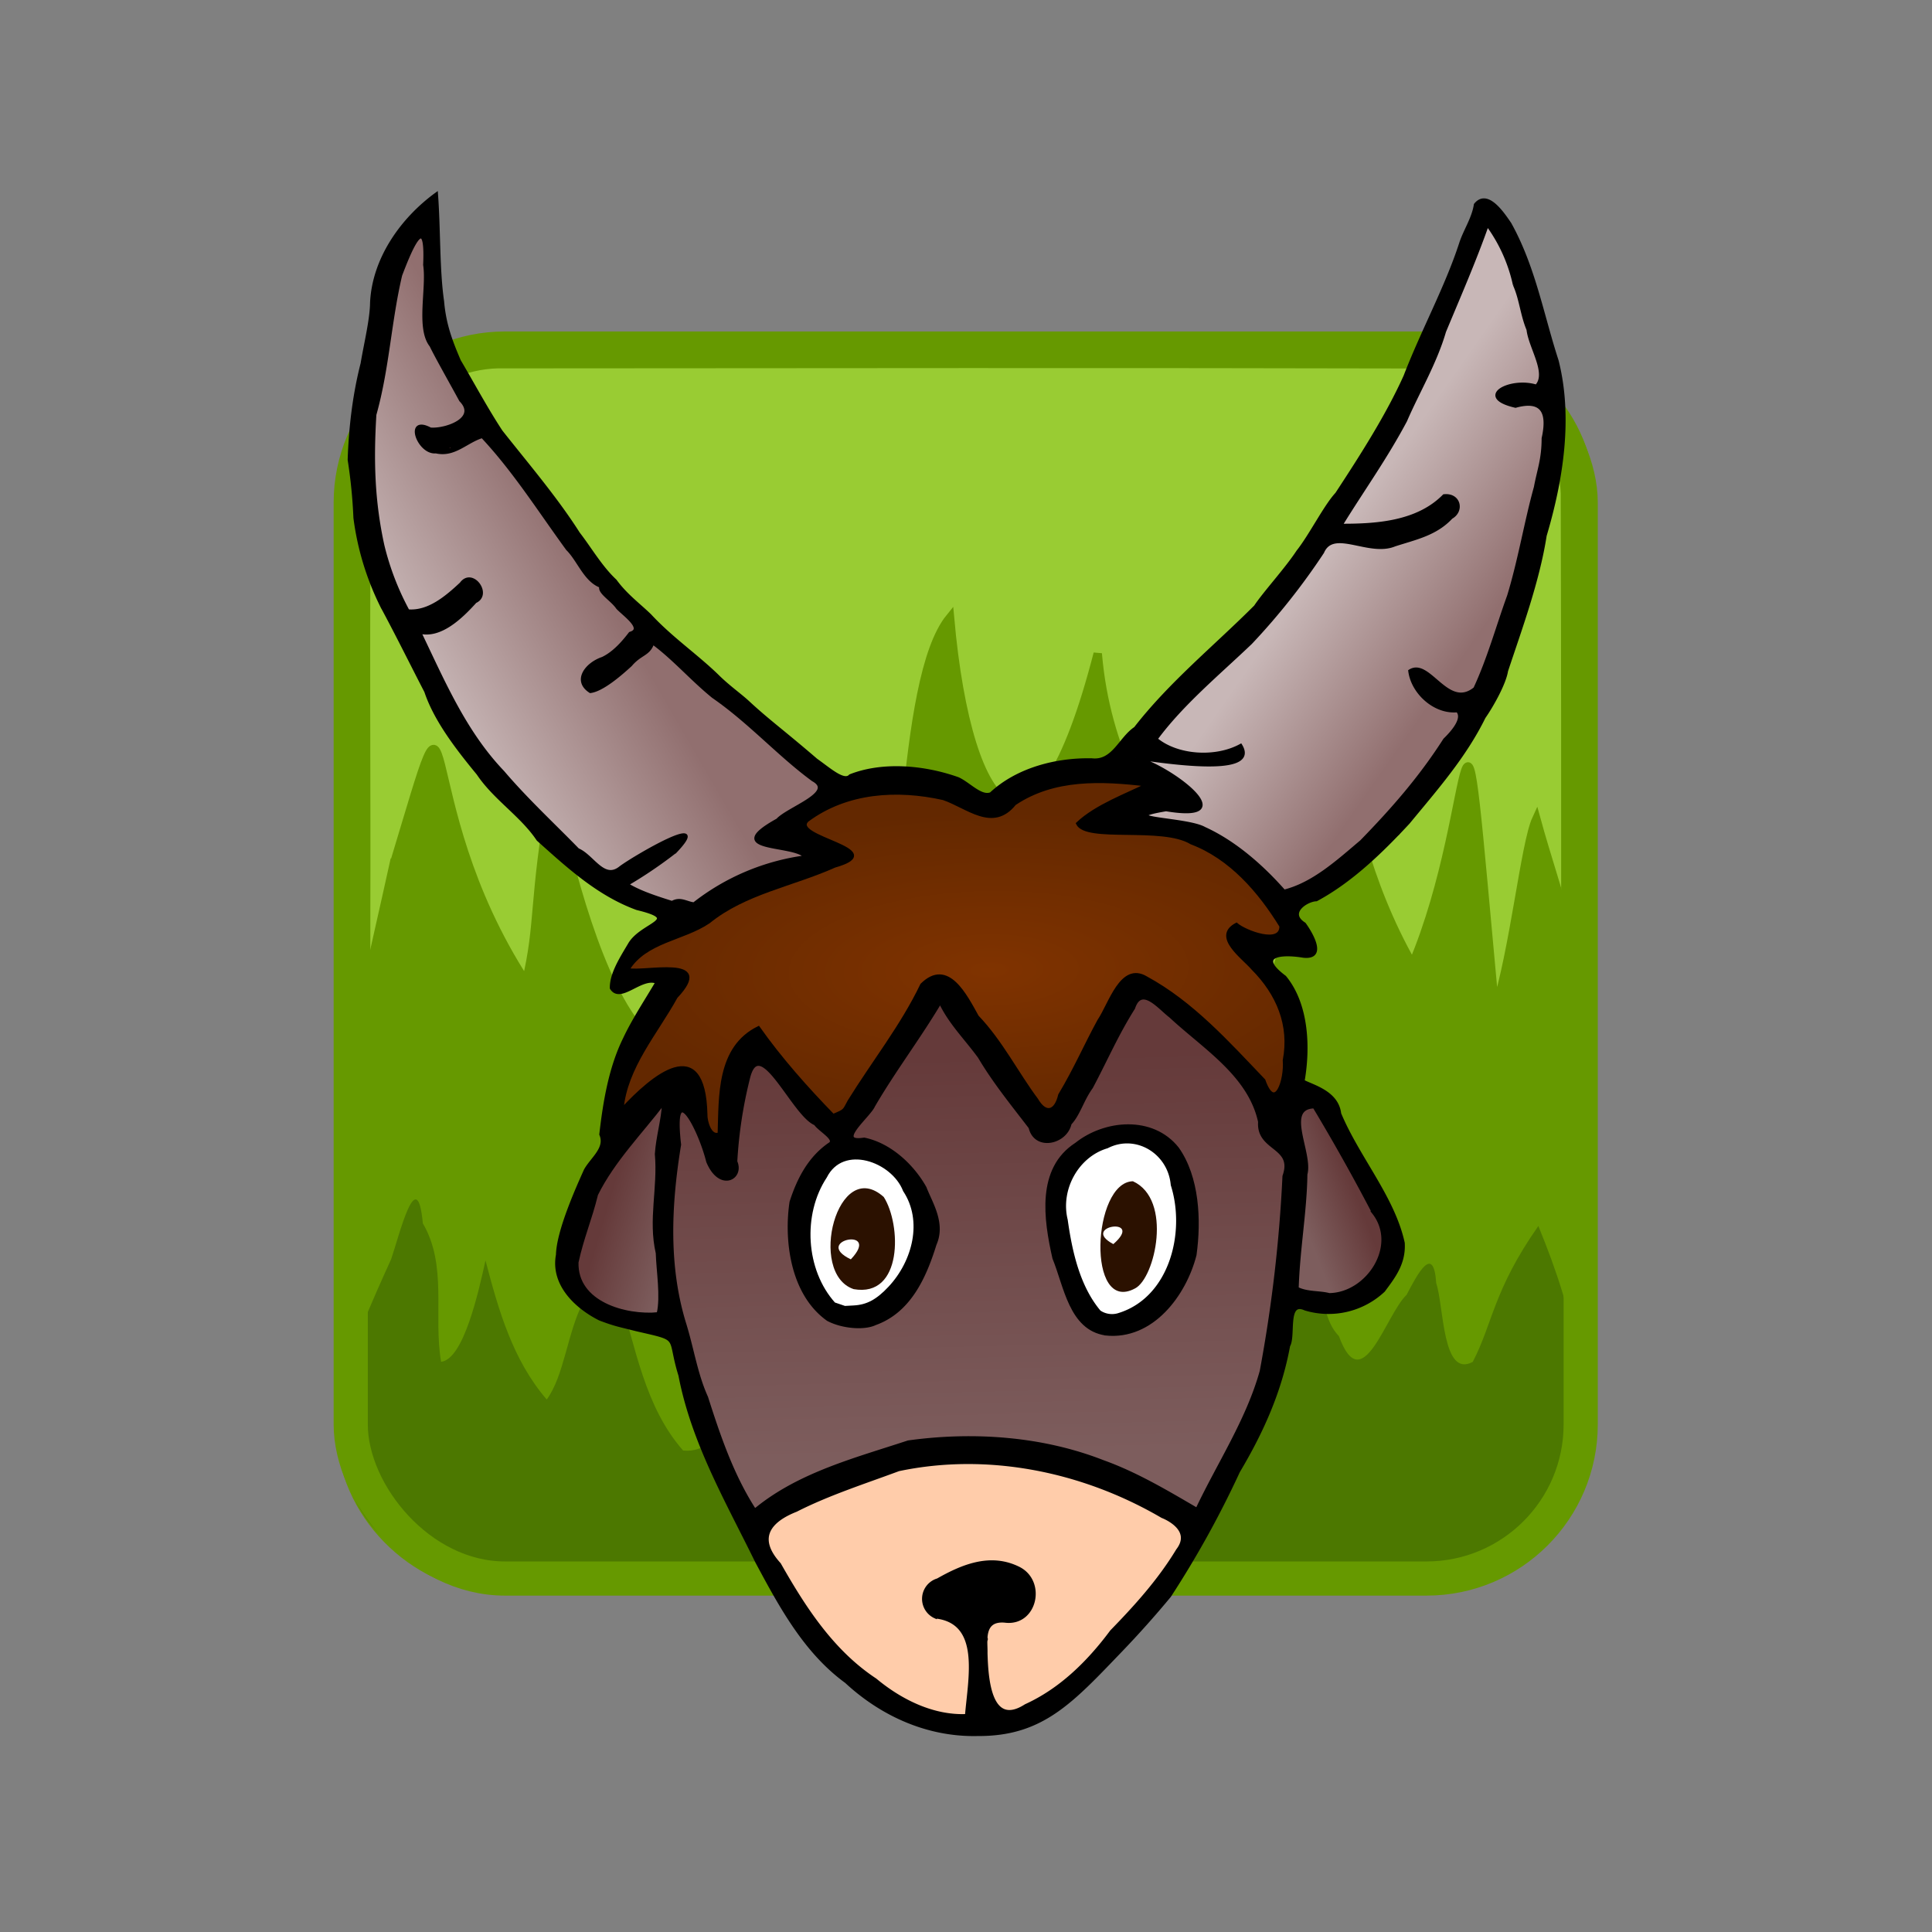
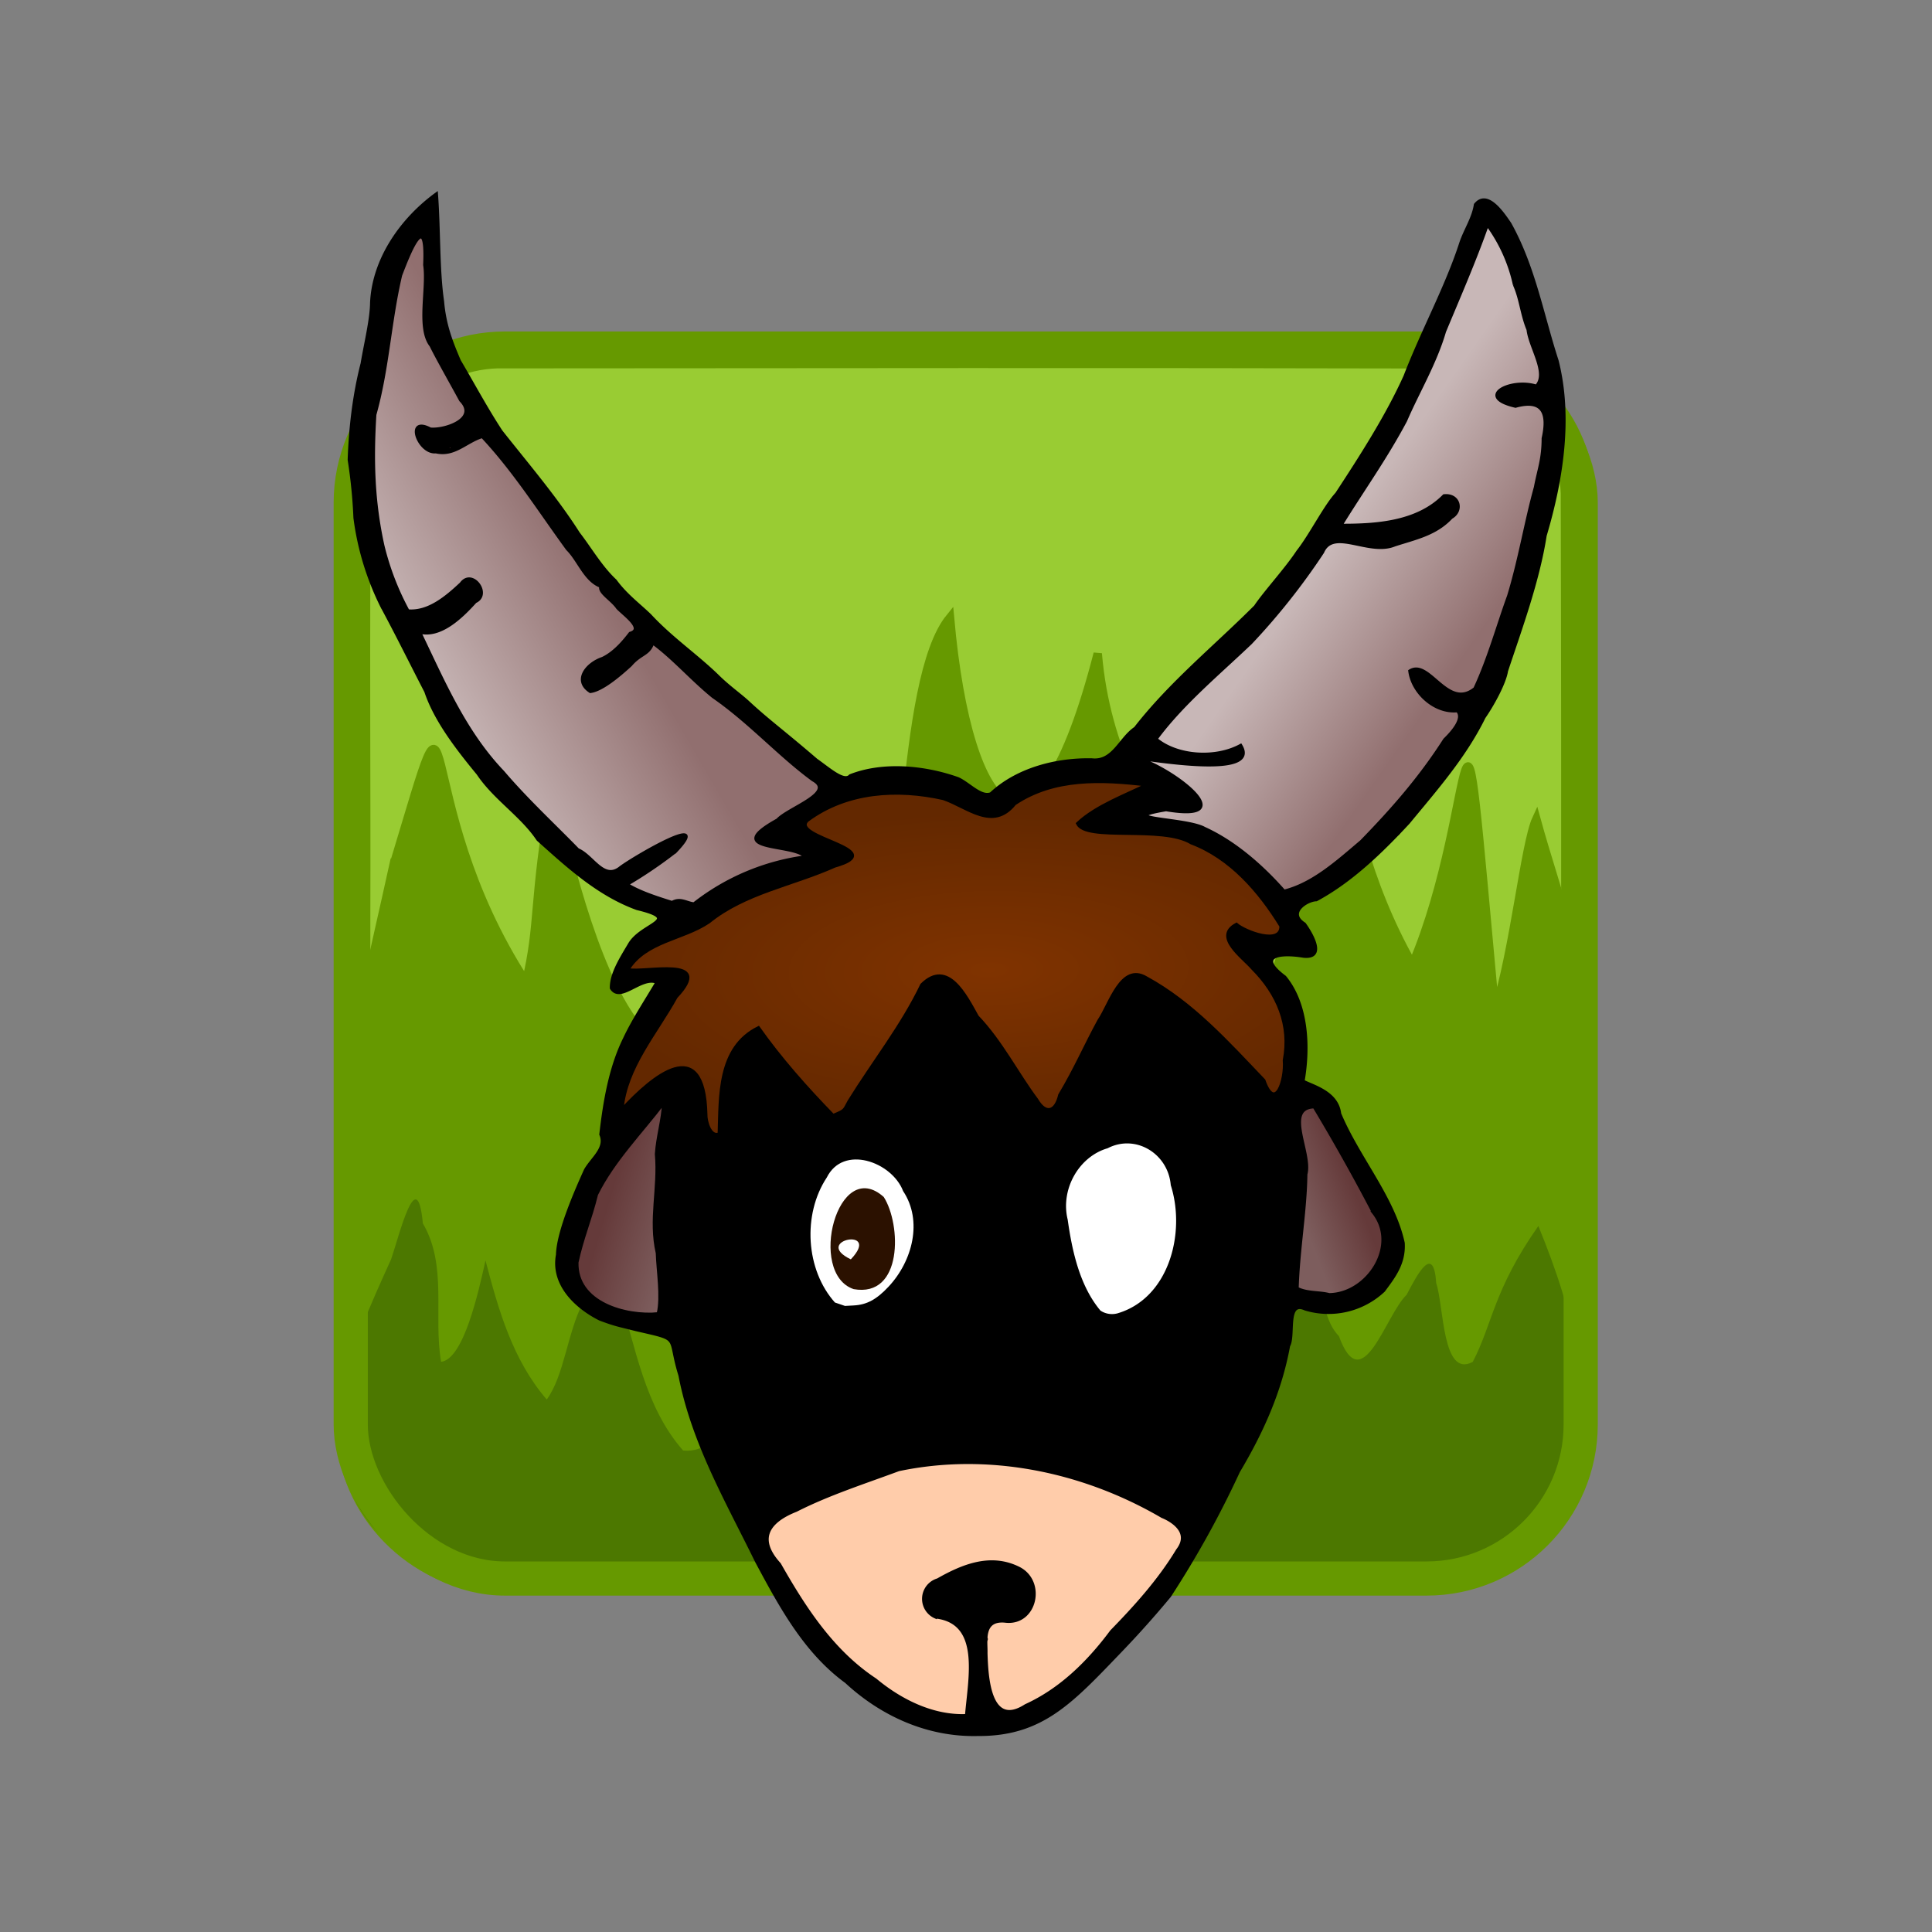
<svg xmlns="http://www.w3.org/2000/svg" xmlns:xlink="http://www.w3.org/1999/xlink" width="200" height="200">
  <rect width="100%" height="100%" fill="#808080" stroke="none" />
  <defs>
    <linearGradient id="c">
      <stop style="stop-color:#803300;stop-opacity:1" offset="0" />
      <stop style="stop-color:#632800;stop-opacity:1" offset="1" />
    </linearGradient>
    <linearGradient id="b">
      <stop style="stop-color:#7d5d5d;stop-opacity:1" offset="0" />
      <stop style="stop-color:#653a3a;stop-opacity:1" offset="1" />
    </linearGradient>
    <linearGradient id="a">
      <stop offset="0" style="stop-color:#c8b7b7;stop-opacity:1" />
      <stop offset="1" style="stop-color:#916f6f;stop-opacity:1" />
    </linearGradient>
    <linearGradient xlink:href="#a" id="h" x1="163.93" y1="136.62" x2="221.34" y2="103.28" gradientUnits="userSpaceOnUse" gradientTransform="matrix(.431 0 0 .432 -32.5 816.95)" />
    <linearGradient xlink:href="#a" id="i" x1="485.89" y1="130.26" x2="531.95" y2="162.58" gradientUnits="userSpaceOnUse" gradientTransform="matrix(.431 0 0 .432 -32.5 816.95)" />
    <linearGradient xlink:href="#b" id="d" x1="374.64" y1="428.84" x2="371.53" y2="297.52" gradientUnits="userSpaceOnUse" gradientTransform="matrix(.431 0 0 .432 -32.5 816.95)" />
    <linearGradient xlink:href="#b" id="f" x1="476.27" y1="351.55" x2="494.49" y2="344.48" gradientUnits="userSpaceOnUse" gradientTransform="matrix(.431 0 0 .432 -32.5 816.95)" />
    <linearGradient xlink:href="#b" id="e" x1="267.55" y1="363.71" x2="243.7" y2="356.64" gradientUnits="userSpaceOnUse" gradientTransform="matrix(.431 0 0 .432 -32.5 816.95)" />
    <radialGradient xlink:href="#c" id="g" cx="374.31" cy="290.83" fx="374.31" fy="290.83" r="110.28" gradientTransform="matrix(.516 -.009 .003 .204 -65.93 877.32)" gradientUnits="userSpaceOnUse" />
  </defs>
  <g transform="translate(12.73 -578.08) scale(.727)">
    <path style="fill:#9c3;fill-opacity:1;stroke:#690;stroke-width:4.865;stroke-miterlimit:4;stroke-dasharray:none;stroke-opacity:1" d="M53.27 845.18c-10.27.28-19.58 9.05-20.37 19.37-.26 20.53-.04 41.08-.11 61.61.05 24.54-.11 49.09.08 73.62.62 10.72 10.38 19.87 21.13 19.79 44.35-.02 88.71.07 133.06-.05 10.73-.44 20.04-10.06 20.13-20.8.01-44.47.09-88.95-.03-133.42-.42-10.47-9.66-19.64-20.04-20.1-44.61-.11-89.23-.05-133.85-.02z" />
    <path style="fill:#690;fill-opacity:1;fill-rule:evenodd;stroke:#690;stroke-width:1.195px;stroke-linecap:butt;stroke-linejoin:miter;stroke-opacity:1" d="M38.52 918.35c10.15-33.56 1.58-9.9 18.87 16.62 2.02-8.49.92-11.21 3.73-27.28 2.38 10.85 6.65 27.92 13.05 34.7 6.4-4.37 11.61-12.35 17.25-18.62 3.3-4.29 10.06-18.57 9.5-4.34.81 6.11 2.27 20.63 6.22 19.6 4.73-11.44 3.3-46.95 10.62-55.94 2.6 29.16 12.24 39.27 21.04 5.13 1.2 14.14 7.17 22.33 11.5 32.75 1.03 3.03 3.99 14.8 3.31 5.25 3.11-14.58 5.73 13.26 10.2 8.39 3.22-9.86 3.38-13.1 7.14-22.7 4.37-26.44-1.01-3.47 12.67 20.56 9.83-23.16 6.3-52.63 11.75 6.5 2.73-8.5 4.25-23.67 5.88-27.2 3 10.94 6.26 17.73 5.95 30.16.56 12.42-.04 24.91.45 37.32-1.65 12.07-1.54 26.25-10 32.92-7.4 9.63-17.82 4.44-26.71 6.66-12.36 3.52-25.11 1.37-37.65 1.9-14.93.84-29.8-2.49-44.74-1.5-14.7-.27-29.67 1.73-44.01-3.86-8.42-6.17-11.74-21.53-12.08-34.34-2.35-29.68.34-36.7 6.06-62.68z" />
    <path style="fill:#4c7800;fill-opacity:1;fill-rule:evenodd;stroke:none;stroke-width:1px;stroke-linecap:butt;stroke-linejoin:miter;stroke-opacity:1" d="M38.18 974.47c1.13-3.26 3.7-13.93 4.52-5.11 3.53 6 1.47 13.15 2.6 19.71 3.22-.37 5.34-10 6.32-14.43 1.85 7.03 3.85 14.14 8.72 19.8 2.5-3.42 2.93-9.5 5.16-13.8 1.07-3.5 4.32-7 5.09-1.33 2.4 7.64 3.68 16.15 9.17 22.39 6.36.63 7.54-9.39 10.06-13.84 4.2-10.37 11.09-19.4 15.6-29.59 4.83-5.07 4.8 6.61 7.07 9.35 3.6 9.94 6.23 20.36 11.04 29.77 5.31 6.17 6.01-8.3 9.89-10.7 3.51 1.76 3.4 12.28 7.25 10.96 2.59-6.45 4.92-12.97 6.44-19.74 2.5-2.8 2.9 12.35 8.78 7.3 2.58-5.3 4.7-11.8 10.22-14.8 6.14 1.23 2.97 10.86 7.03 15 3.34 9.12 6.64-3.03 9.64-5.88 1.6-3.07 3.85-7.29 4.22-1.65 1.1 3.26.84 13.57 5.2 11.2 2.83-5.41 2.92-10.2 9.34-19.35 5.06 12.33 8.87 26.06 2.97 37.76-1.27 9.1-11.14 10.26-18.41 12.21-8.53 1.1-17.25.2-25.86.5-14.3.07-28.57-.18-42.86.34-6.04-.6-12.1-.55-18.11-.34-7.04-.84-14.14.86-21.12-.72-6.15-.27-12.45-2.22-18.42.22-18.53 2.33-29.73-7.2-29.02-23.35-.8-3.96 5.58-17.68 7.47-21.88z" />
    <rect ry="21.96" rx="21.96" y="844.79" x="32.43" height="175.14" width="175.14" style="fill:none;fill-opacity:1;stroke:#690;stroke-width:4.865;stroke-miterlimit:4;stroke-dasharray:none;stroke-opacity:1" />
    <path d="M126.58 1042.14c-7.09.18-13.67-2.79-18.76-7.51-5.88-4.29-9.38-10.83-12.75-17.11-4.2-8.58-9.09-16.96-10.92-26.52-1.8-5.77.33-4.98-6.29-6.52-2.35-.6-2.93-.66-5.13-1.5-3.3-1.66-6.82-4.9-6.02-9.15.08-3.34 2.74-9.3 3.97-12.04.92-1.66 3.06-3.12 2.2-5.1.53-4.64 1.35-9.53 3.38-13.63 1.24-2.66 3.15-5.54 4.61-8.03-2.2-.96-5.2 2.94-6.49.83-.05-2.06 1.5-4.41 2.6-6.28 1.74-2.95 7.68-3.44 1.05-5.05-5.49-2-9.78-5.95-14.1-9.82-2.3-3.45-6.16-5.84-8.53-9.38-2.88-3.5-6.06-7.57-7.44-11.71-2.1-4.06-4.09-8.1-6.23-12.07a39.56 39.56 0 0 1-3.86-12.65 73.55 73.55 0 0 0-.82-8.27c.15-4.44.67-9.14 1.84-13.7.5-2.98 1.32-6.24 1.35-8.7.3-6.21 4.3-11.88 9.24-15.47.38 5.05.22 10.87.87 15.3.28 3.28 1.18 5.67 2.4 8.5 1.7 2.86 3.81 6.8 5.93 10.02 3.59 4.56 7.81 9.48 11.03 14.55 1.6 2.05 3.16 4.78 5.24 6.72 1.5 2.06 3.4 3.44 4.94 4.94 2.98 3.22 6.5 5.62 9.54 8.55 1.6 1.6 3.27 2.74 4.46 3.85 2.86 2.65 4.76 3.97 9.66 8.18 1.9 1.34 3.97 3.23 4.84 2.25 4.52-1.79 10.4-1.35 15.35.41 1.56.7 3.27 2.72 4.69 2.15 3.76-3.51 9.33-4.94 14.38-4.83 3.05.34 4-3.05 6.18-4.5 5.02-6.46 11.4-11.62 17.1-17.33 1.35-2.02 4.4-5.33 6.04-7.83 1.81-2.28 3.88-6.44 5.53-8.22 3.55-5.41 7.22-11.15 9.74-16.75 2.53-6.56 5.91-12.69 7.94-18.97.6-1.8 1.78-3.52 2.07-5.45 1.7-2.13 3.96 1.32 4.92 2.72 3.45 6.21 4.59 12.96 6.72 19.5 2.04 8.06.68 16.89-1.7 24.9-1 6.47-3.55 13.38-5.5 19.27-.28 1.8-2.06 4.97-3.2 6.6-2.76 5.62-6.86 10.25-10.77 15-3.91 4.21-8.17 8.33-13.11 10.99-1.37.03-4.2 1.86-1.7 3.44 1.07 1.48 3.06 4.95-.15 4.6-3.22-.54-6.8-.15-2.64 2.96 3.23 3.92 3.43 10.07 2.6 14.83 1.43.75 4.86 1.58 5.21 4.63 2.64 6.3 7.65 11.96 9.05 18.41.18 2.94-1.39 4.88-2.79 6.78a11.46 11.46 0 0 1-11.17 2.62c-2.79-1.28-1.52 3.81-2.36 5.23-1.2 6.55-3.81 12.3-7.14 17.9a140.22 140.22 0 0 1-9.82 17.75 142.4 142.4 0 0 1-6.85 7.68c-7.05 7.33-11.25 12.08-20.43 12.03z" style="fill:#000;fill-opacity:1;stroke:#000;stroke-width:.431;stroke-miterlimit:4;stroke-dasharray:none;stroke-opacity:1" transform="translate(-4.84)" />
    <path d="M124.95 1039.44c.45-5.43 2.23-13.3-4.44-14.04a2.82 2.82 0 0 1 .35-5.28c3.62-2.06 7.58-3.65 11.57-1.64 3.68 1.9 2.4 7.9-1.82 7.54-3.55-.44-2.82 2.89-2.88 4.52.1 3.4.47 10.83 5.66 7.48 4.84-2.2 8.82-6.01 12.2-10.56 3.26-3.35 6.74-7.14 9.41-11.56 2.4-3.1-2.18-4.8-2.18-4.8-11.23-6.57-24.75-9.36-37.53-6.67-4.9 1.82-9.97 3.44-14.6 5.79-3.73 1.47-5.8 3.9-2.37 7.66 3.54 6.23 7.53 12.43 13.66 16.47 3.6 3 8.23 5.3 12.97 5.09z" style="fill:#fca;fill-opacity:1;stroke:#000;stroke-width:.431;stroke-opacity:1" transform="translate(-4.84)" />
    <path d="M127.78 1028.55c-.33-.86-.25.77 0 0z" style="fill:#ff8080;fill-opacity:1;stroke:#000;stroke-width:.431;stroke-opacity:1" transform="translate(-4.84)" />
-     <path d="M95.11 1009.96c6.2-5 14.12-7.03 21.55-9.48 9.1-1.26 18.94-.64 27.73 2.8 4.74 1.7 9.06 4.28 13.38 6.8 3.13-6.6 7.2-12.7 9.15-19.67a203.7 203.7 0 0 0 3.24-27.78c1.54-4.32-3.76-3.66-3.47-7.73-1.45-6.71-7.97-10.61-12.69-15.02-1.55-1.16-4.15-4.5-5.25-1.19-2.4 3.81-3.79 7.12-6 11.29-1.3 1.78-1.82 3.89-3.05 5.17-.6 2.78-4.95 3.74-5.69.55-2.5-3.27-5.1-6.45-7.22-10.03-1.9-2.62-4.22-4.88-5.58-7.8-3 5.05-6.55 9.7-9.49 14.75-.6 1.42-5.63 5.42-1.34 4.74 3.67.75 6.9 3.76 8.67 6.93.82 2.15 2.76 5.04 1.42 8.05-1.46 4.72-3.66 9.56-8.52 11.3-1.6.77-4.76.47-6.74-.59-5.26-3.75-6.02-11.55-5.24-16.73 1.05-3.26 2.6-6.25 5.44-8.23 1.2-.66-1.4-2-1.98-2.9-3.18-1.27-7.98-13.19-9.55-6.4a62.8 62.8 0 0 0-1.78 11.77c1.05 2.38-2.27 4.18-4-.02-1.21-4.84-5.14-12.13-4-2.4-1.4 8.55-1.83 17.38.78 25.69 1.08 3.56 1.6 7.08 3.06 10.3 1.77 5.55 3.68 11.16 6.85 16.05l.32-.22z" style="fill:url(#d);fill-opacity:1;stroke:#000;stroke-width:.431;stroke-opacity:1" transform="translate(-4.84)" />
    <path d="M144.76 985.1c-5-.74-5.72-6.8-7.36-10.8-1.25-5.53-2.3-12.7 3.17-16.23 4.09-3.26 10.85-3.88 14.42.61 2.91 4.1 3.19 10.22 2.5 15.17-1.44 5.63-6.09 11.96-12.73 11.26z" style="fill:#000;fill-opacity:1;stroke:#000;stroke-width:.431;stroke-opacity:1" transform="translate(-4.84)" />
    <path d="M146.5 982.38c7.5-2.2 9.93-11.64 7.75-18.51-.4-4.63-5.18-7.52-9.28-5.41-4.2 1.23-6.9 6-5.82 10.41.64 4.56 1.75 9.53 4.73 13.07a3.2 3.2 0 0 0 2.62.44z" style="fill:#fff;fill-opacity:1;stroke:#000;stroke-width:.431;stroke-opacity:1" transform="translate(-4.84)" />
-     <path d="M148.65 963.36c5.7 2.6 3.15 13.82.3 15.26-6.94 3.76-6.1-15.14-.3-15.26z" style="fill:#2b1100;fill-opacity:1;stroke:none;stroke-width:.431;stroke-opacity:1" transform="translate(-4.84)" />
    <path d="M145.86 972.31c4.6-4-4.9-2.6 0 0z" style="fill:#fff;fill-opacity:1;stroke:none;stroke-width:.431;stroke-opacity:1" transform="translate(-4.84)" />
    <path d="M81.05 982.23c.57-2.46-.06-6.16-.13-8.64-1.1-4.78.3-9.22-.13-14.11.17-2.5.9-4.77 1.03-7.26-3.13 4.12-7.15 8.17-9.55 13.02-.88 3.6-2.02 6.12-2.78 9.67-.16 5.82 6.93 7.75 11.56 7.32z" style="fill:url(#e);fill-opacity:1;stroke:#000;stroke-width:.431;stroke-opacity:1" transform="translate(-4.84)" />
    <path d="M108.9 981.26c1.93-.1 3.37-.88 5.11-2.74 3.48-3.72 4.97-9.54 2.11-13.86-1.66-4.29-8.78-6.85-11.25-1.94-3.51 5.32-3.07 13.32 1.22 18.09l1.53.52 1.29-.07z" style="fill:#fff;fill-opacity:1;stroke:#000;stroke-width:.431;stroke-opacity:1" transform="translate(-4.84)" />
    <path d="M108.88 978.72c-6.61-2.24-2.28-19 4.29-13.12 2.5 3.91 2.75 14.37-4.3 13.12z" style="fill:#2b1100;fill-opacity:1;stroke:none;stroke-width:.431;stroke-opacity:1" transform="translate(-4.84)" />
    <path d="M108.48 974.48c4.49-4.73-5.62-2.7 0 0z" style="fill:#fff;fill-opacity:1;stroke:none;stroke-width:.431;stroke-opacity:1" transform="translate(-4.84)" />
    <path d="M176.6 979.5c5.47-.06 10-6.97 6.3-11.67a288.41 288.41 0 0 0-8.44-15.06c-4.39.14-.35 6.6-1.18 9.59-.07 5.27-1.07 10.67-1.24 16.25 1.38.72 3.2.52 4.56.89z" style="fill:url(#f);fill-opacity:1;stroke:#000;stroke-width:.431;stroke-opacity:1" transform="translate(-4.84)" />
    <path d="M89.73 956.6c.18-5.32-.18-12.28 5.6-15.11 3.14 4.44 6.82 8.58 10.63 12.5 1.8-.74 1.52-.69 2.27-2.03 3.44-5.56 7.52-10.68 10.35-16.58 3.7-3.67 6.25 1.56 7.92 4.54 3.39 3.54 5.67 8.1 8.45 11.82 1.25 2.14 2.69 1.81 3.27-.66 2.26-3.78 3.65-7.06 5.58-10.59 1.6-2.35 3.2-8.24 6.75-6.1 6.56 3.57 11.62 9.23 16.75 14.6 1.62 4.57 3.13-.03 2.9-2.85.96-5.01-.92-9.48-4.5-13.07-1.4-1.63-5.63-4.55-2.31-6.3 1.25 1.08 6.4 3.04 6.33.26-3.04-4.94-7.15-9.73-12.76-11.85-4.15-2.53-14.99-.16-16.2-2.76 2.66-2.53 7.2-4.16 9.82-5.5-6.39-.75-13.16-1.07-18.77 2.7-3.12 3.89-6.7.43-10.16-.75-6.53-1.46-13.71-1.07-19.34 3.1-2.65 2.48 12.15 4.16 3.87 6.52-6.03 2.7-12.78 3.78-17.92 7.95-3.68 2.5-9 2.7-11.51 6.78 2.3.54 12.5-2.07 6.86 3.9-2.83 5.14-7.17 10-7.7 16 4.32-4.66 11.67-10.95 11.94.74-.04.95.61 3.3 1.88 2.75z" style="fill:url(#g);fill-opacity:1;stroke:#000;stroke-width:.431;stroke-opacity:1" transform="translate(-4.84)" />
    <path d="M86.15 923.85a32.7 32.7 0 0 1 15.85-6.68c-1.53-1.95-12.18-.71-3.96-5.26 1.54-1.69 8.37-3.87 5.05-5.7-4.79-3.5-9.03-8.27-14.23-11.86-3.05-2.48-5.58-5.43-8.58-7.64-.57 1.7-1.72 1.46-3.15 3.14-1.63 1.5-4.1 3.58-5.74 3.78-2.4-1.53-.59-3.93 1.74-4.72 1.72-.81 3.1-2.5 3.92-3.57 2.09-.62-.84-2.63-1.78-3.62-.8-1.19-2.72-2.21-2.38-3.07-2.25-.82-3.14-3.71-4.76-5.31-4.04-5.54-7.53-11.1-12.13-16.02-2.3.7-3.96 2.79-6.6 2.18-2.5.26-4.4-5.18-.78-3.25 2.15.19 6.89-1.45 4.3-4.1-1.3-2.4-3.46-6.2-4.21-7.77-1.97-2.48-.4-8.17-.91-11.5.37-8.33-2.3-1.47-3.42 1.47-1.56 6.64-1.82 13.26-3.67 19.85-.4 6.53-.25 12.33 1.15 18.68a38.5 38.5 0 0 0 3.57 9.26c2.9.24 5.42-1.88 7.56-3.88 1.57-2.17 4.3 1.54 2.02 2.57-2 2.22-4.96 5.08-7.92 4.35 3.37 7 6.4 14.2 11.86 19.91 3.41 4 7.24 7.53 10.67 11.06 2.12.88 3.67 4.5 6.07 2.53 2.13-1.58 13.37-8.1 7.83-2.27a63.2 63.2 0 0 1-6.9 4.68c1.78 1.1 4.14 1.86 6.4 2.57 1.2-.67 2.02.07 3.13.2z" style="fill:url(#h);fill-opacity:1;stroke:#000;stroke-width:.431;stroke-opacity:1" transform="translate(-4.84)" />
    <path d="M170.17 922.05c4.16-1.03 7.67-4.26 11-7.07 4.42-4.54 8.36-9.02 11.87-14.5 1.06-1.03 2.84-3.01 1.81-4.11-3.24.32-6.4-2.6-6.78-5.67 2.76-1.78 5.37 5.66 9.27 2.5 2-4.29 3.27-8.98 4.81-13.2 1.58-5.2 2.43-10.5 3.81-15.47.46-2.47 1.1-3.97 1.1-6.95.75-3.36.15-5.7-3.93-4.57-5.85-1.34-.73-4.04 2.96-2.87 1.75-1.83-.9-5.5-1.18-8.05-.9-2.15-1.04-4.41-1.94-6.38a22.5 22.5 0 0 0-3.85-8.54c-1.81 5.14-4 10.14-6.1 15.19-1.32 4.53-3.82 8.68-5.54 12.69-2.85 5.36-6.05 9.78-9.2 14.9 5.1.02 10.9-.38 14.66-4.2 2.2-.24 2.72 2.16 1.05 3.09-2.23 2.4-5.13 2.96-8.08 3.92-3.69 1.52-8.73-2.5-10.25 1.03a95.4 95.4 0 0 1-10.23 12.91c-4.61 4.4-9.8 8.69-13.48 13.69 2.98 2.5 8.47 2.87 12.05.9 2.94 4.78-12.66 2.02-14.97 1.8 4.41.9 15.86 9.3 4.34 7.37-7.85 1.33 2.9 1.2 5.46 2.65 4.44 2.02 8.35 5.55 11.34 8.94z" style="fill:url(#i);fill-opacity:1;stroke:#000;stroke-width:.431;stroke-opacity:1" transform="translate(-4.84)" />
    <path d="M186.43 913.82c-.8-.25-.14.26 0 0zm21.26-44.29c-.48-.5-.62.2 0 0zM51.54 858.9c-.11-.29-.56.3 0 0zm3.5-1.54c-1.18-.26-.27.28 0 0z" style="fill:#ff8080;fill-opacity:1;stroke:#000;stroke-width:.431;stroke-opacity:1" transform="translate(-4.84)" />
  </g>
</svg>